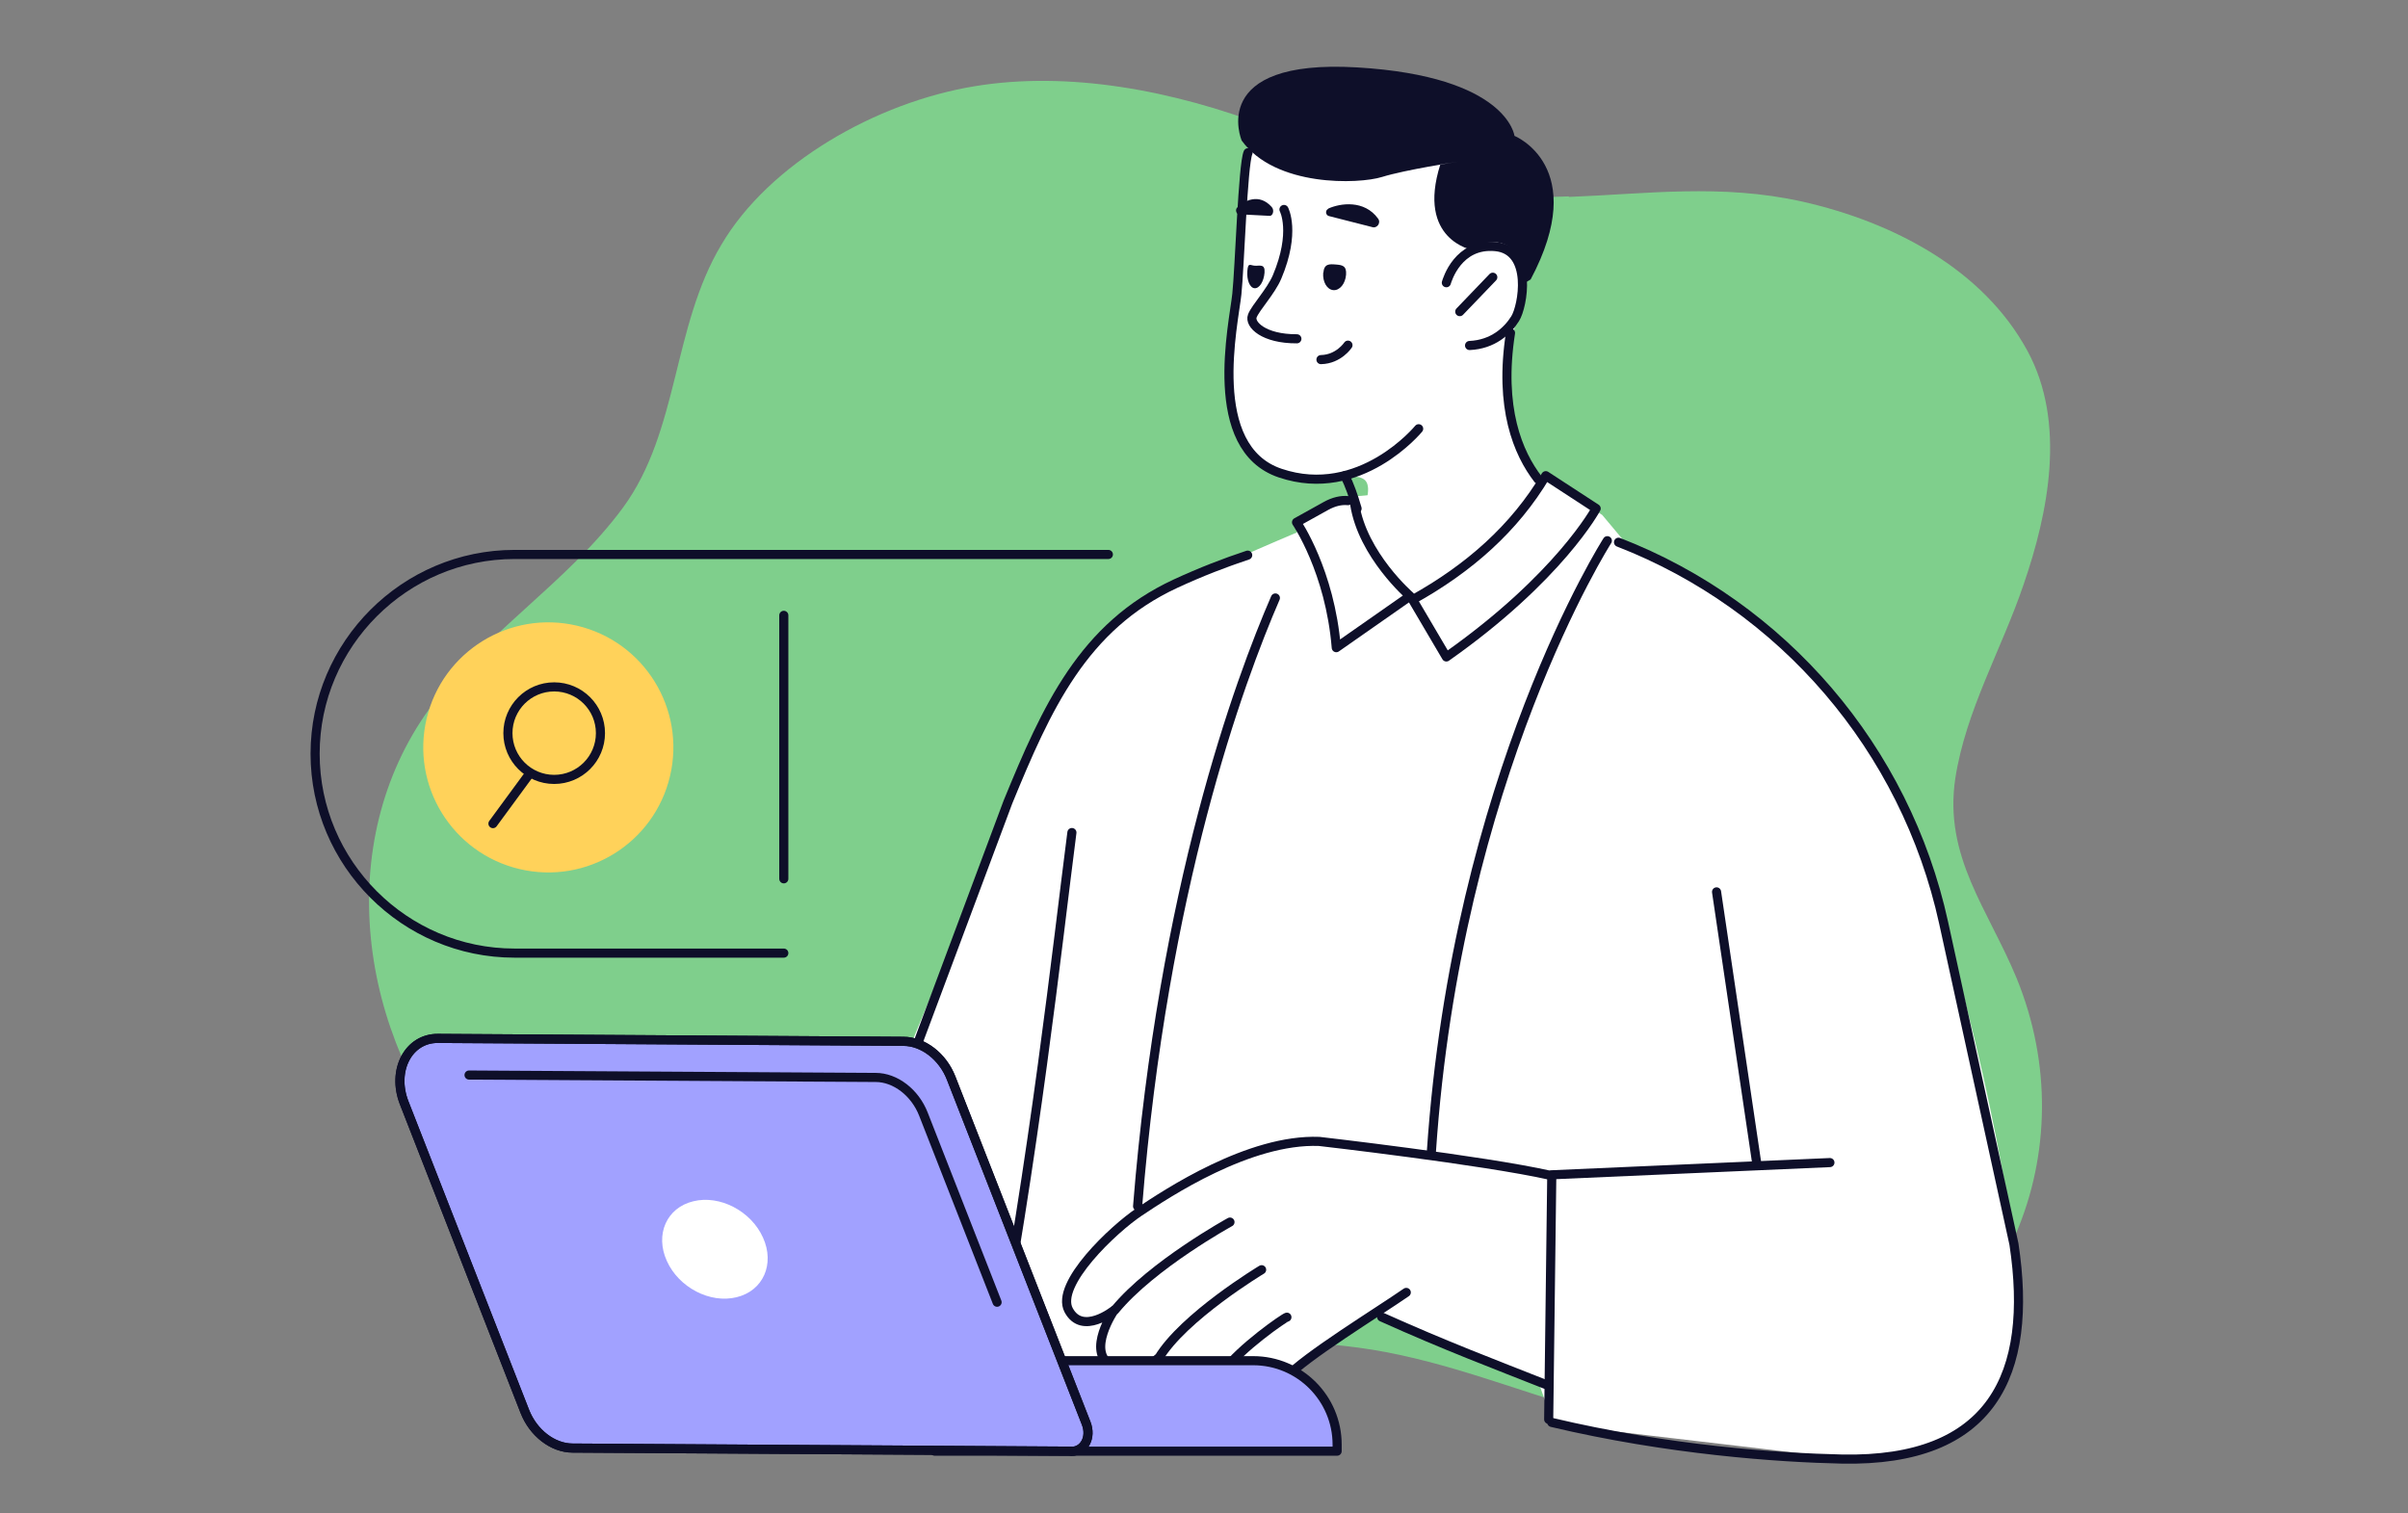
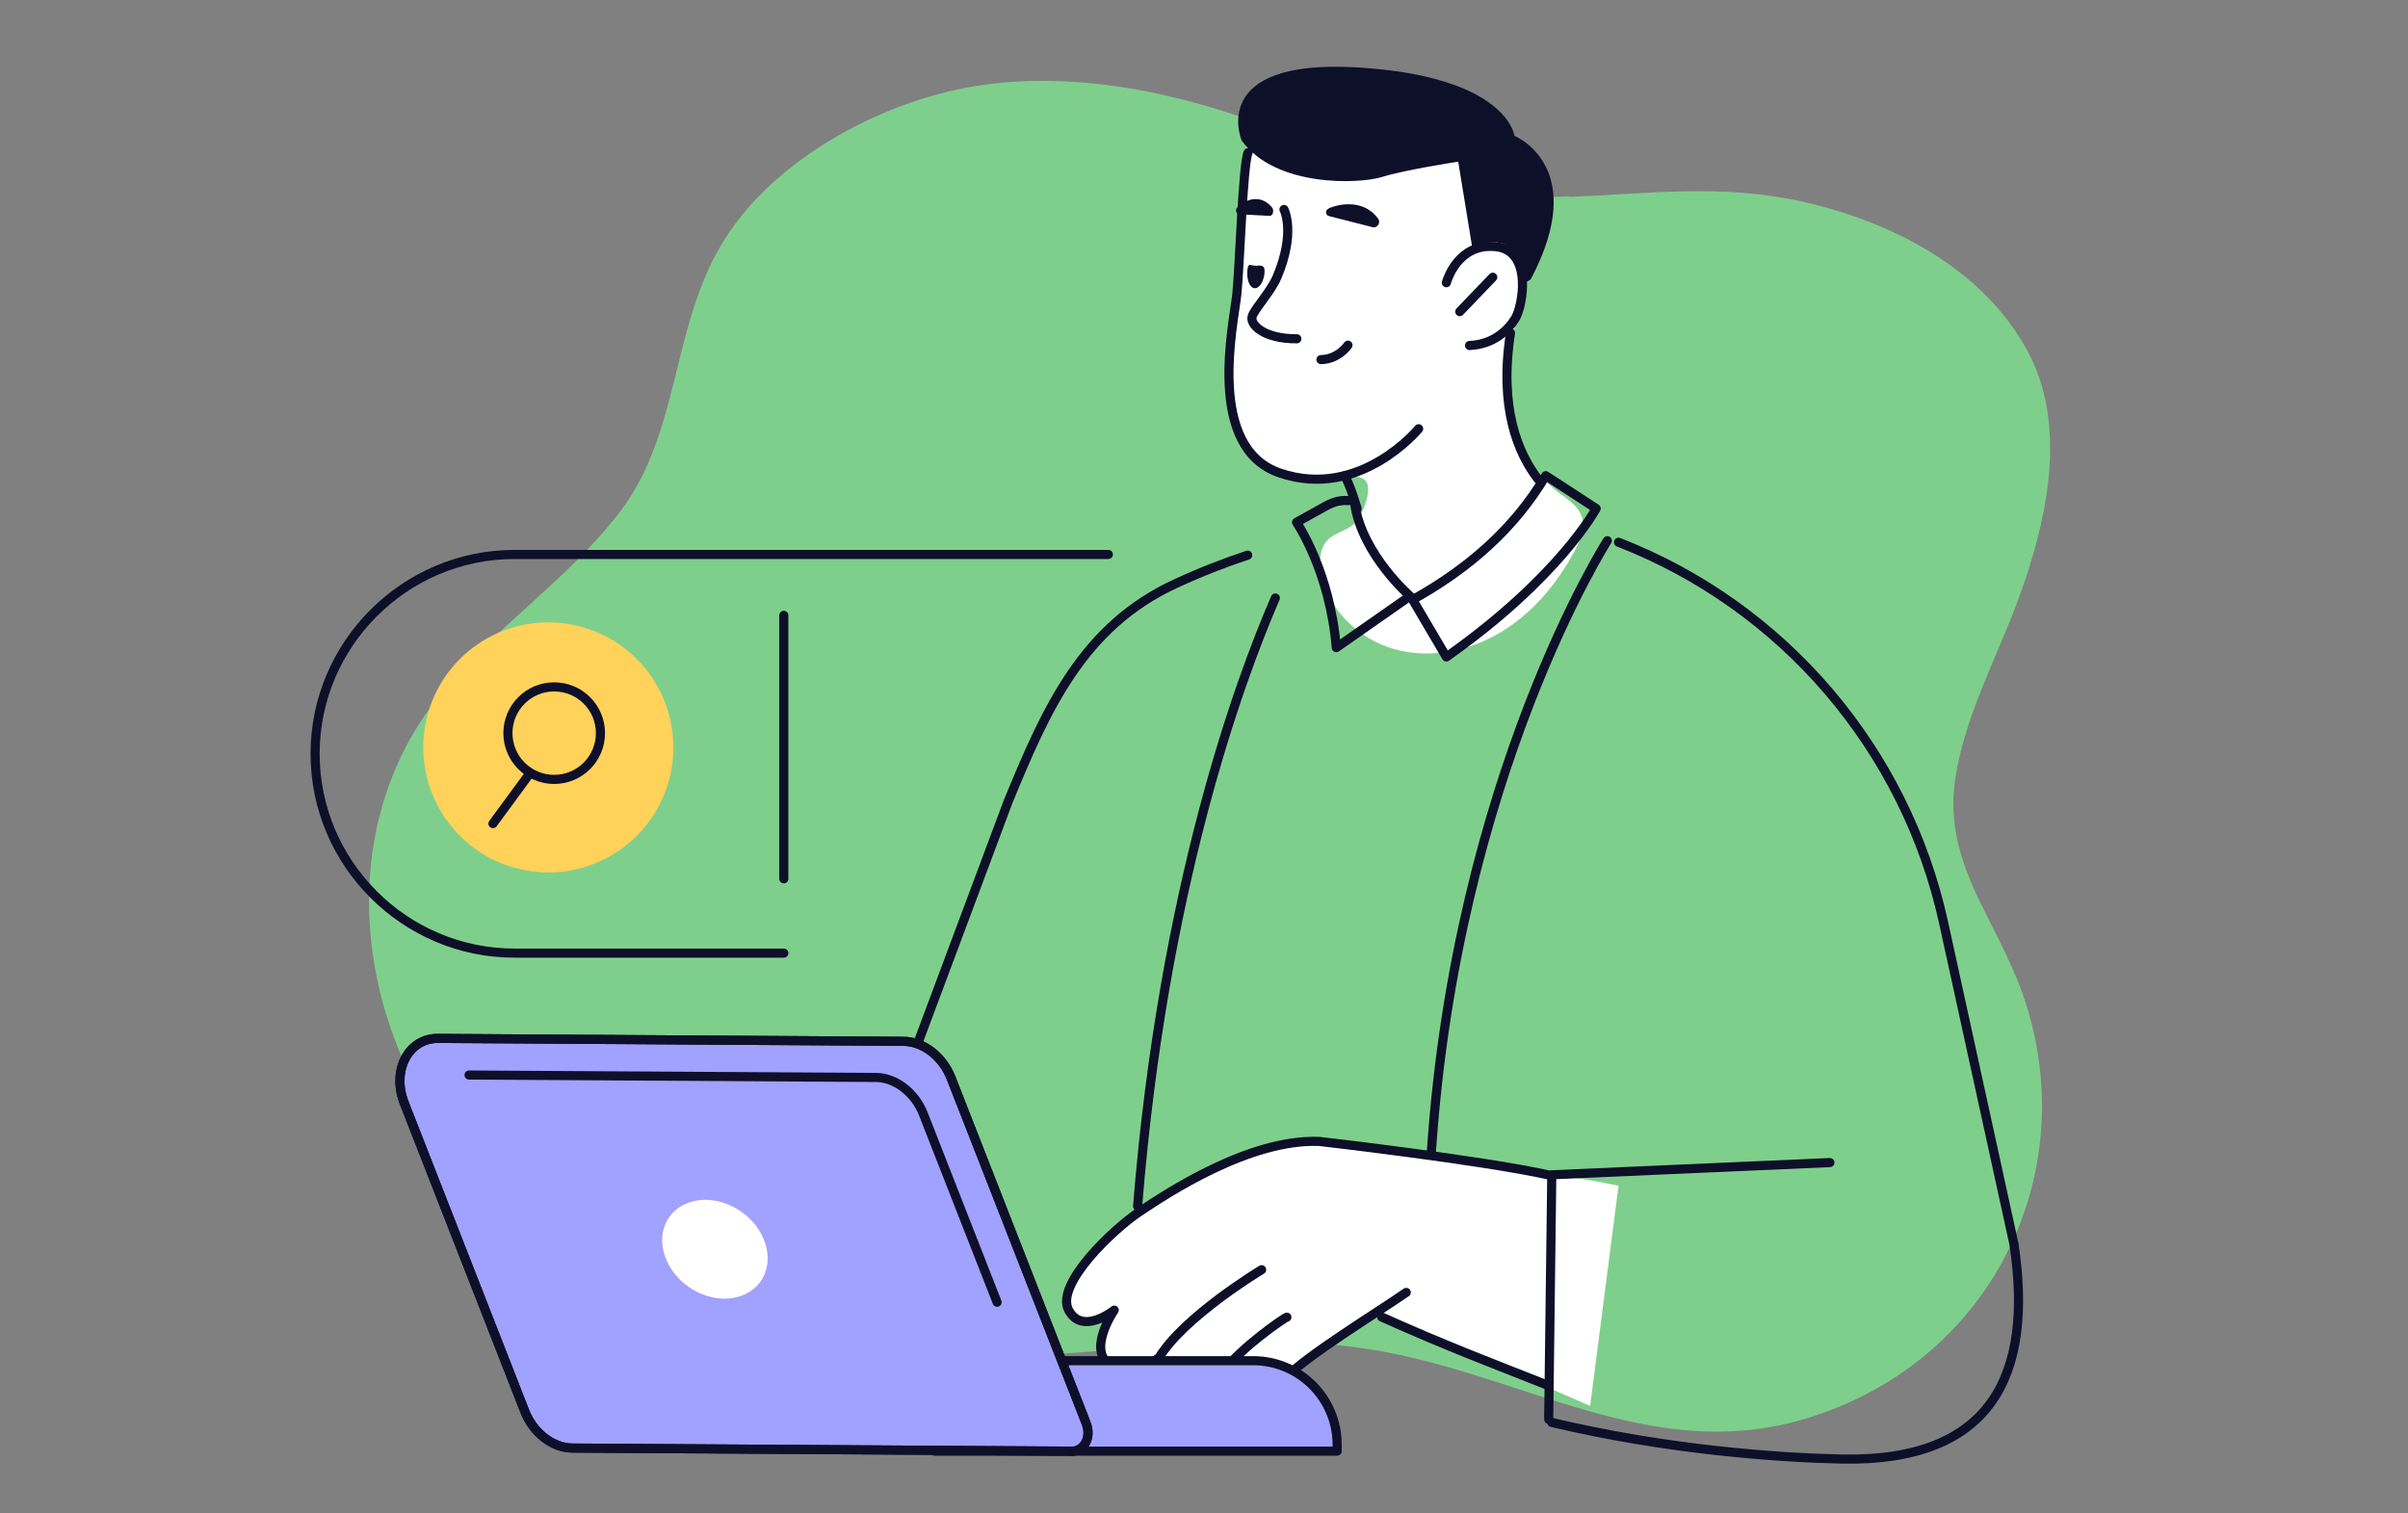
<svg xmlns="http://www.w3.org/2000/svg" id="Layer_1" version="1.1" viewBox="0 0 1400 880">
  <rect x="0" y="0" width="1400" height="880" fill="#808080" stroke="none" />
  <defs>
    <style>
      .st0, .st1, .st2 {
        fill-rule: evenodd;
      }

      .st0, .st3 {
        fill: #fff;
      }

      .st4 {
        fill: #a1a1ff;
      }

      .st1 {
        fill: #0e0f29;
      }

      .st5 {
        fill: #7fcf8c;
      }

      .st2, .st6 {
        fill: none;
        stroke: #0e0f29;
        stroke-linecap: round;
        stroke-linejoin: round;
        stroke-width: 5.3px;
      }

      .st7 {
        fill: #ffd25a;
      }
    </style>
  </defs>
  <path class="st5" d="M911.9,114.2c-11,.4-22.5.8-34.1.7-49.5-1-81.6-18.3-139.1-40.6-57.4-22.3-118.2-33-171.8-24.2-57.3,9.3-119.7,44.9-147.5,92.2-28.5,47.6-24.6,108.2-57,152.6-32.2,43.9-81.2,73.4-112.8,117.3-56.4,78.1-41.6,189.6,22.2,263.5,63.6,73.8,167.5,111.4,269.3,114,91.6,2.4,184.6-21.3,273.5-1.7,86,18.8,158.5,66.8,248.7,32.3,104-39.2,149.8-151.9,109.2-251.4-16.6-40.2-42.5-70.7-35.7-116.3,6.1-39.5,27-75.2,39.7-112.7,14.5-42.1,24.8-94,2.4-135.6-25.9-48-78.5-75.2-131.1-87.1-47.2-10.5-90.8-4.4-135.7-2.7h0v-.3h-.2Z" />
-   <path class="st3" d="M508,659.6l61.4-148.6,44.3-104.2s24.1-41.4,47.8-54.8c23.7-13.4,92.5-42.4,92.5-42.4v-5.8c-.1,0,32.8-15.1,32.8-15.1l112.4-10,32.3,20.7,13.4,16s131.4,55.7,169.4,170.5c45.6,137.9,57.9,245.7,57.9,245.7,0,0,23.4,113.2-96.1,116.9l-166.2-19.6s-9.4-4.1-9.3-7.2-37.5-100.8-37.5-100.8l-220.2,70.5-84.2-9.4-50.6-122.3Z" />
  <path class="st0" d="M720.8,146.1c-1.5,22.6-6.5,41.5-8,64.1-.9,14.2,2,29.5,7.8,42.4,5.8,12.8,14.5,21.9,28.3,24.2,6.4,1.1,13,.8,19.5,1.4s20.5-3.5,25.2,1c4.7,4.5-.8,18.4-4.6,23.6-4,5.5-12,6.2-16.8,10.9-5,4.9-5.4,12.8-4.1,19.6,4,21.1,21.7,38.2,42.4,44.1,20.6,5.9,43.5,1.3,61.9-9.7,18.4-11,32.7-28.1,42.9-47,3.5-6.5,6.7-14.2,4-21.1-2.2-5.7-7.8-9.1-12.6-12.8-21.7-16.5-33.5-45.1-29.7-72.1,2.2-15.8,5.2-38.1,9.4-55.4s12.6-16.6,10.3-30c-4-22.7-23.6-40.2-45.2-48.2-21.6-8-45.2-8.3-68.3-8.6-9,0-18-.2-27.1-.2-6.2,0-18.5-2.6-24,.3-4.8,2.6-6.3,12.7-7.7,17.4-2.2,8,1.2,8.5.2,16.7-1.1,9.2-3.4,29.9-3.6,39.1Z" />
-   <path class="st1" d="M847.8,94s-30.8,4.7-44.3,8.9c-13.5,4.2-62,6-81.6-21.2,0,0-20.2-47.7,67.2-42.5,87.4,5.2,91.4,39.8,91.4,39.8,0,0,44.3,17.8,9.4,83.5l-4.6,2.7-29.1-19.8s-32.8-5.7-18.8-49.8" />
+   <path class="st1" d="M847.8,94s-30.8,4.7-44.3,8.9c-13.5,4.2-62,6-81.6-21.2,0,0-20.2-47.7,67.2-42.5,87.4,5.2,91.4,39.8,91.4,39.8,0,0,44.3,17.8,9.4,83.5l-4.6,2.7-29.1-19.8" />
  <path class="st2" d="M894.2,278.6c-11.6-15-22.8-41.4-16-85" />
  <path class="st2" d="M824.8,249.3s-34,41.5-80.5,25.8c-43.6-14.7-27-86.8-25.2-104.1,1.6-14.9,3.5-75.4,6.5-82.2" />
  <path class="st2" d="M746.5,121.8s7,13.1-4,39.2c-3.6,8.5-12.5,17.8-14.4,22.7-1.9,4.9,6.6,13.4,25.9,13.3" />
-   <path class="st1" d="M769.3,158.6c-.4,5.3,2.2,9.8,5.9,10.1,3.7.3,7-3.7,7.4-9,.4-5.3-2.4-5.6-6-5.9-3.7-.3-6.8-.5-7.2,4.8Z" />
  <path class="st1" d="M725.2,157.7c-.4,5.3,1.5,9.7,4.2,9.9,2.8.2,5.4-3.9,5.8-9.1.4-5.3-2.9-3.8-5.7-4-2.8-.2-3.9-2.1-4.3,3.2Z" />
  <path class="st2" d="M783.7,200.7s-5.4,8.2-15.7,8.4" />
  <path class="st2" d="M789,295.7c-2.1-7.2-4.5-14-7.1-19.1" />
  <path class="st1" d="M772.2,121.3c7.1-3.2,21-5.2,29,5.8,1.9,2.5-.7,6-3.6,4.9l-24.7-6.3c-2.2-.3-2.7-3.4-.6-4.3Z" />
  <path class="st1" d="M719.2,120.8c4.1-4.2,12.9-8.7,20.2-.4,1.7,1.9.6,5.5-1.5,5.1l-17.5-.9c-1.5.1-2.4-2.5-1.2-3.8Z" />
  <path class="st3" d="M767.1,665.4c-63.7,1-97,34.8-113.2,45.3-15,9.8-40.6,37.7-32.6,52.8,8,15.1,26.5,0,26.5,0,0,0-16.5,24.1-1.7,32.2,14.8,8.1,26.8-3.9,26.8-3.9,0,0-7.3,17.4,7.7,24.7,11.8,5.7,30.1-15.4,30.1-15.4,0,0-3.7,10.8,2.8,17.2,6.4,6.3,16.3,3.9,33.9-15.3,11.6-12.6,37-27.6,54-39.3l123.1,53.8,16.5-128c-39.2-8.8-173.9-24.3-173.9-24.3Z" />
  <g>
    <path class="st6" d="M817.6,751.5c-16.9,11.7-58.6,37.2-70.2,49.8-17.6,19.2-27.4,21.6-33.9,15.3-6.4-6.3-2.8-17.2-2.8-17.2,0,0-18.3,21.1-30.1,15.4-15-7.3-7.7-24.7-7.7-24.7,0,0-11.9,12-26.8,3.9-14.8-8.1,1.7-32.2,1.7-32.2,0,0-18.5,15-26.5,0-8-15.1,26.3-47.3,41-57.1,16-10.7,64-42.6,104.7-41,0,0,95.1,10.9,134.3,19.7" />
-     <path class="st6" d="M715.1,710.6s-45.2,24.8-66.8,51" />
    <path class="st6" d="M733.5,738.3s-45.6,27.4-60,51.7" />
    <path class="st6" d="M748.2,765.9c-1.1,0-27.2,18-37.2,31.9" />
  </g>
  <path class="st2" d="M725.4,322.8c-13,4.3-27.1,9.7-42,16.6-53.7,24.9-74.9,72.1-97.4,127l-72.2,193.2" />
  <path class="st4" d="M543.4,791.3h234v52.6h-185.2c-27,0-48.8-21.9-48.8-48.8v-3.7h0Z" transform="translate(1320.8 1635.1) rotate(180)" />
-   <path class="st2" d="M623.2,484.1c-8.4,64.9-21.6,188-47.1,320.9" />
  <path class="st2" d="M900.4,805.7c-32.1-12.7-59.3-22.9-97.1-39.9" />
  <path class="st2" d="M941,315.3c95.4,37,166.8,119.9,189,221.2l40.9,186.9c11.5,76.1-12.9,126.7-99.9,125-37.3-.8-101.3-5.3-168.8-21.3" />
  <path class="st6" d="M543.4,791.3h234v52.6h-185.2c-27,0-48.8-21.9-48.8-48.8v-3.7h0Z" transform="translate(1320.8 1635.1) rotate(180)" />
-   <line class="st6" x1="998" y1="518.6" x2="1021.3" y2="676" />
  <path class="st4" d="M623,843.8l-290.1-1.8c-11.5,0-22.9-8.8-27.8-21.4l-70.1-179.3c-7.4-18.9,2.5-37.7,19.7-37.5l270.5,1.7c11.5,0,22.9,8.8,27.8,21.4l78.5,200.7c3.2,8.2-1.1,16.3-8.6,16.3Z" />
  <path class="st6" d="M623,843.8l-290.1-1.8c-11.5,0-22.9-8.8-27.8-21.4l-70.1-179.3c-7.4-18.9,2.5-37.7,19.7-37.5l270.5,1.7c11.5,0,22.9,8.8,27.8,21.4l78.5,200.7c3.2,8.2-1.1,16.3-8.6,16.3Z" />
  <path class="st6" d="M623,843.8l-290.1-1.8c-11.5,0-22.9-8.8-27.8-21.4l-70.1-179.3c-7.4-18.9,2.5-37.7,19.7-37.5l270.5,1.7c11.5,0,22.9,8.8,27.8,21.4l78.5,200.7c3.2,8.2-1.1,16.3-8.6,16.3Z" />
  <path class="st6" d="M272.7,625.1l236.4,1.4c11.5,0,22.9,8.8,27.8,21.4l42.8,109.3" />
  <path class="st3" d="M387.7,733.2c6.9,15.4,25.1,24.9,40.5,21.1,15.5-3.7,22.4-19.3,15.4-34.7-6.9-15.4-25.1-24.9-40.5-21.1-15.5,3.7-22.4,19.3-15.4,34.7Z" />
  <polyline class="st6" points="1063.9 676 902.2 683.1 900.4 825.3" />
  <path class="st6" d="M741.5,347.7c-21,48.4-65.3,169.1-80.1,353.7" />
  <path class="st6" d="M934.5,314.4s-87.6,136.8-102.3,355.3" />
  <path class="st2" d="M928,295.7s-21.4,40.1-87.1,86.3l-19.6-33.3c32.8-18.2,59.3-41.6,77.4-72.1l29.3,19.1Z" />
  <path class="st2" d="M783.7,291.1c-3.9-.4-8.3.6-12.8,3.1l-17.1,9.5s19.5,28.4,23.1,72.9l42.9-30s-27.6-23.8-32.2-53.5" />
  <path class="st0" d="M882.6,181.3c-7.2,16.7-22.3,26.2-33.8,21.2-11.5-5-15-22.5-7.8-39.2,7.2-16.7,22.3-26.2,33.8-21.2,11.5,5,15,22.5,7.8,39.2Z" />
  <path class="st2" d="M840.9,164.4c.5-1.6,6.8-23.1,28.6-21s15.9,34.8,11.4,41.9c-4.5,7.2-13,15-26.5,15.6" />
  <path class="st2" d="M455.7,554.2h-156.6c-63.8,0-115.9-52.2-115.9-115.9h0c0-63.8,52.2-115.9,115.9-115.9h345.3" />
  <circle class="st7" cx="318.8" cy="434.4" r="72.7" transform="translate(-177.3 644.9) rotate(-76.7)" />
  <circle class="st6" cx="322.2" cy="426.3" r="26.9" />
  <line class="st6" x1="286.6" y1="478.9" x2="307.6" y2="450.3" />
  <line class="st6" x1="455.7" y1="357.8" x2="455.7" y2="511" />
  <line class="st6" x1="848.7" y1="181.2" x2="867.9" y2="161.2" />
</svg>